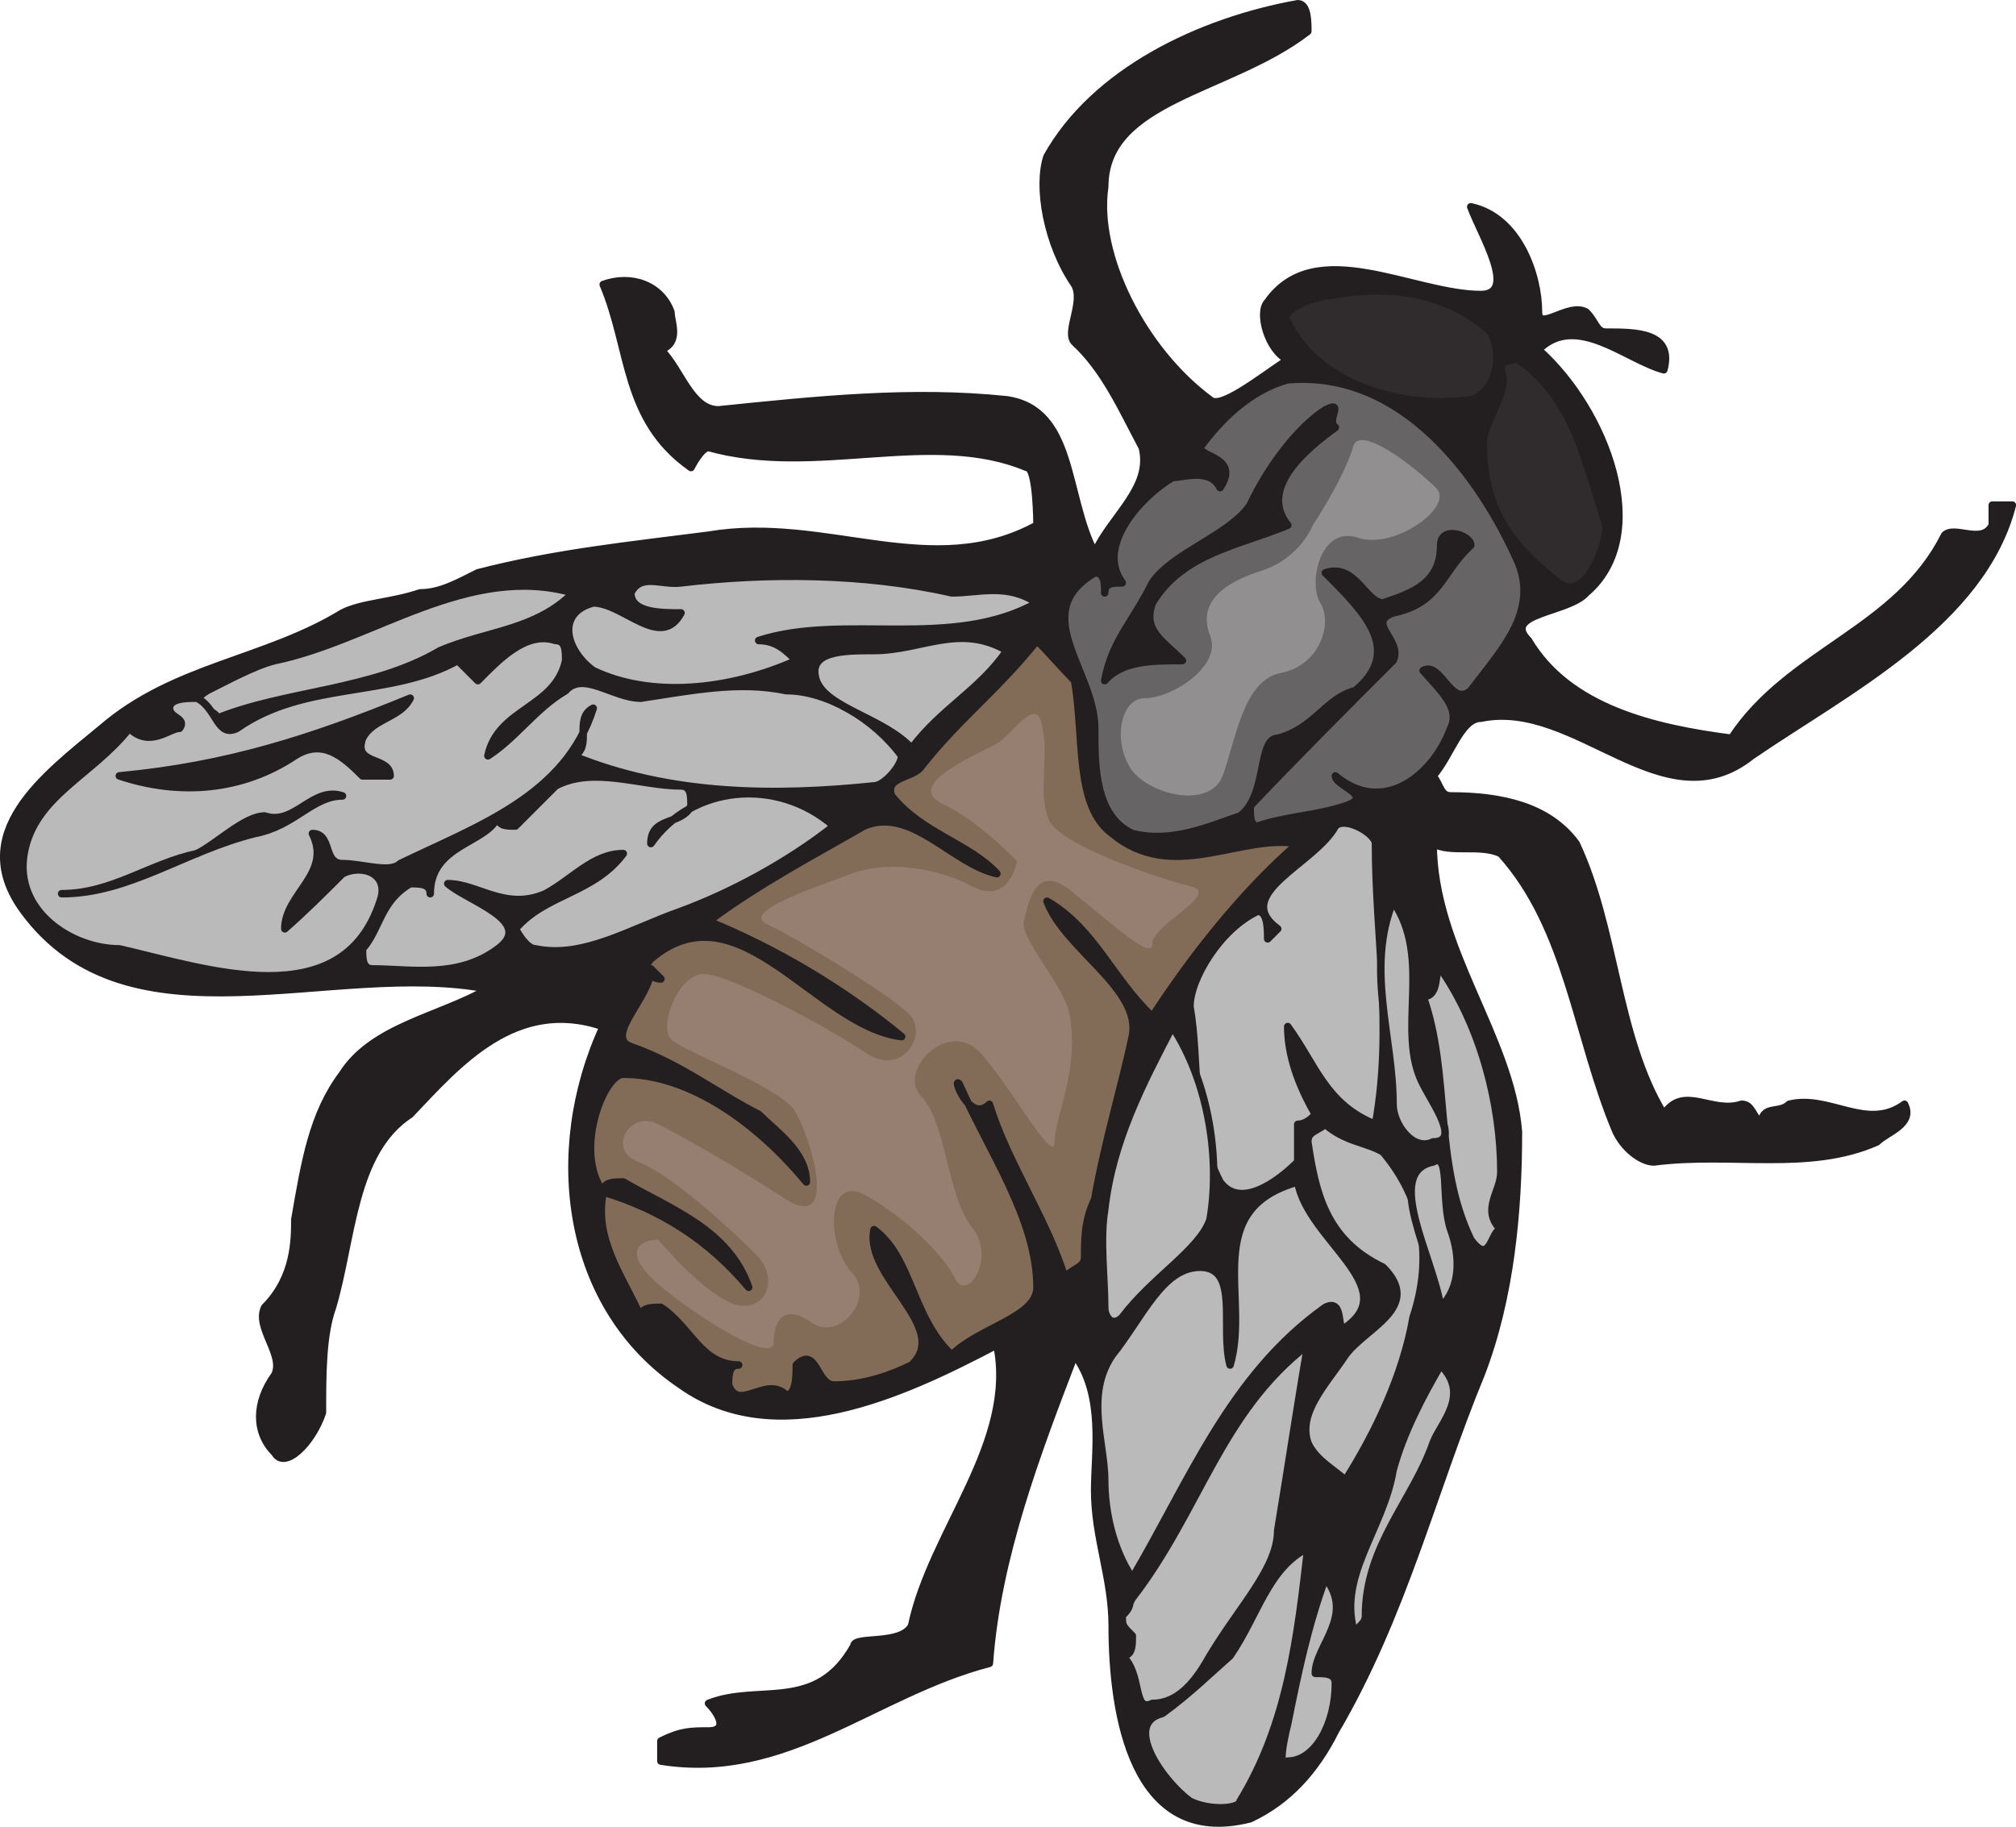
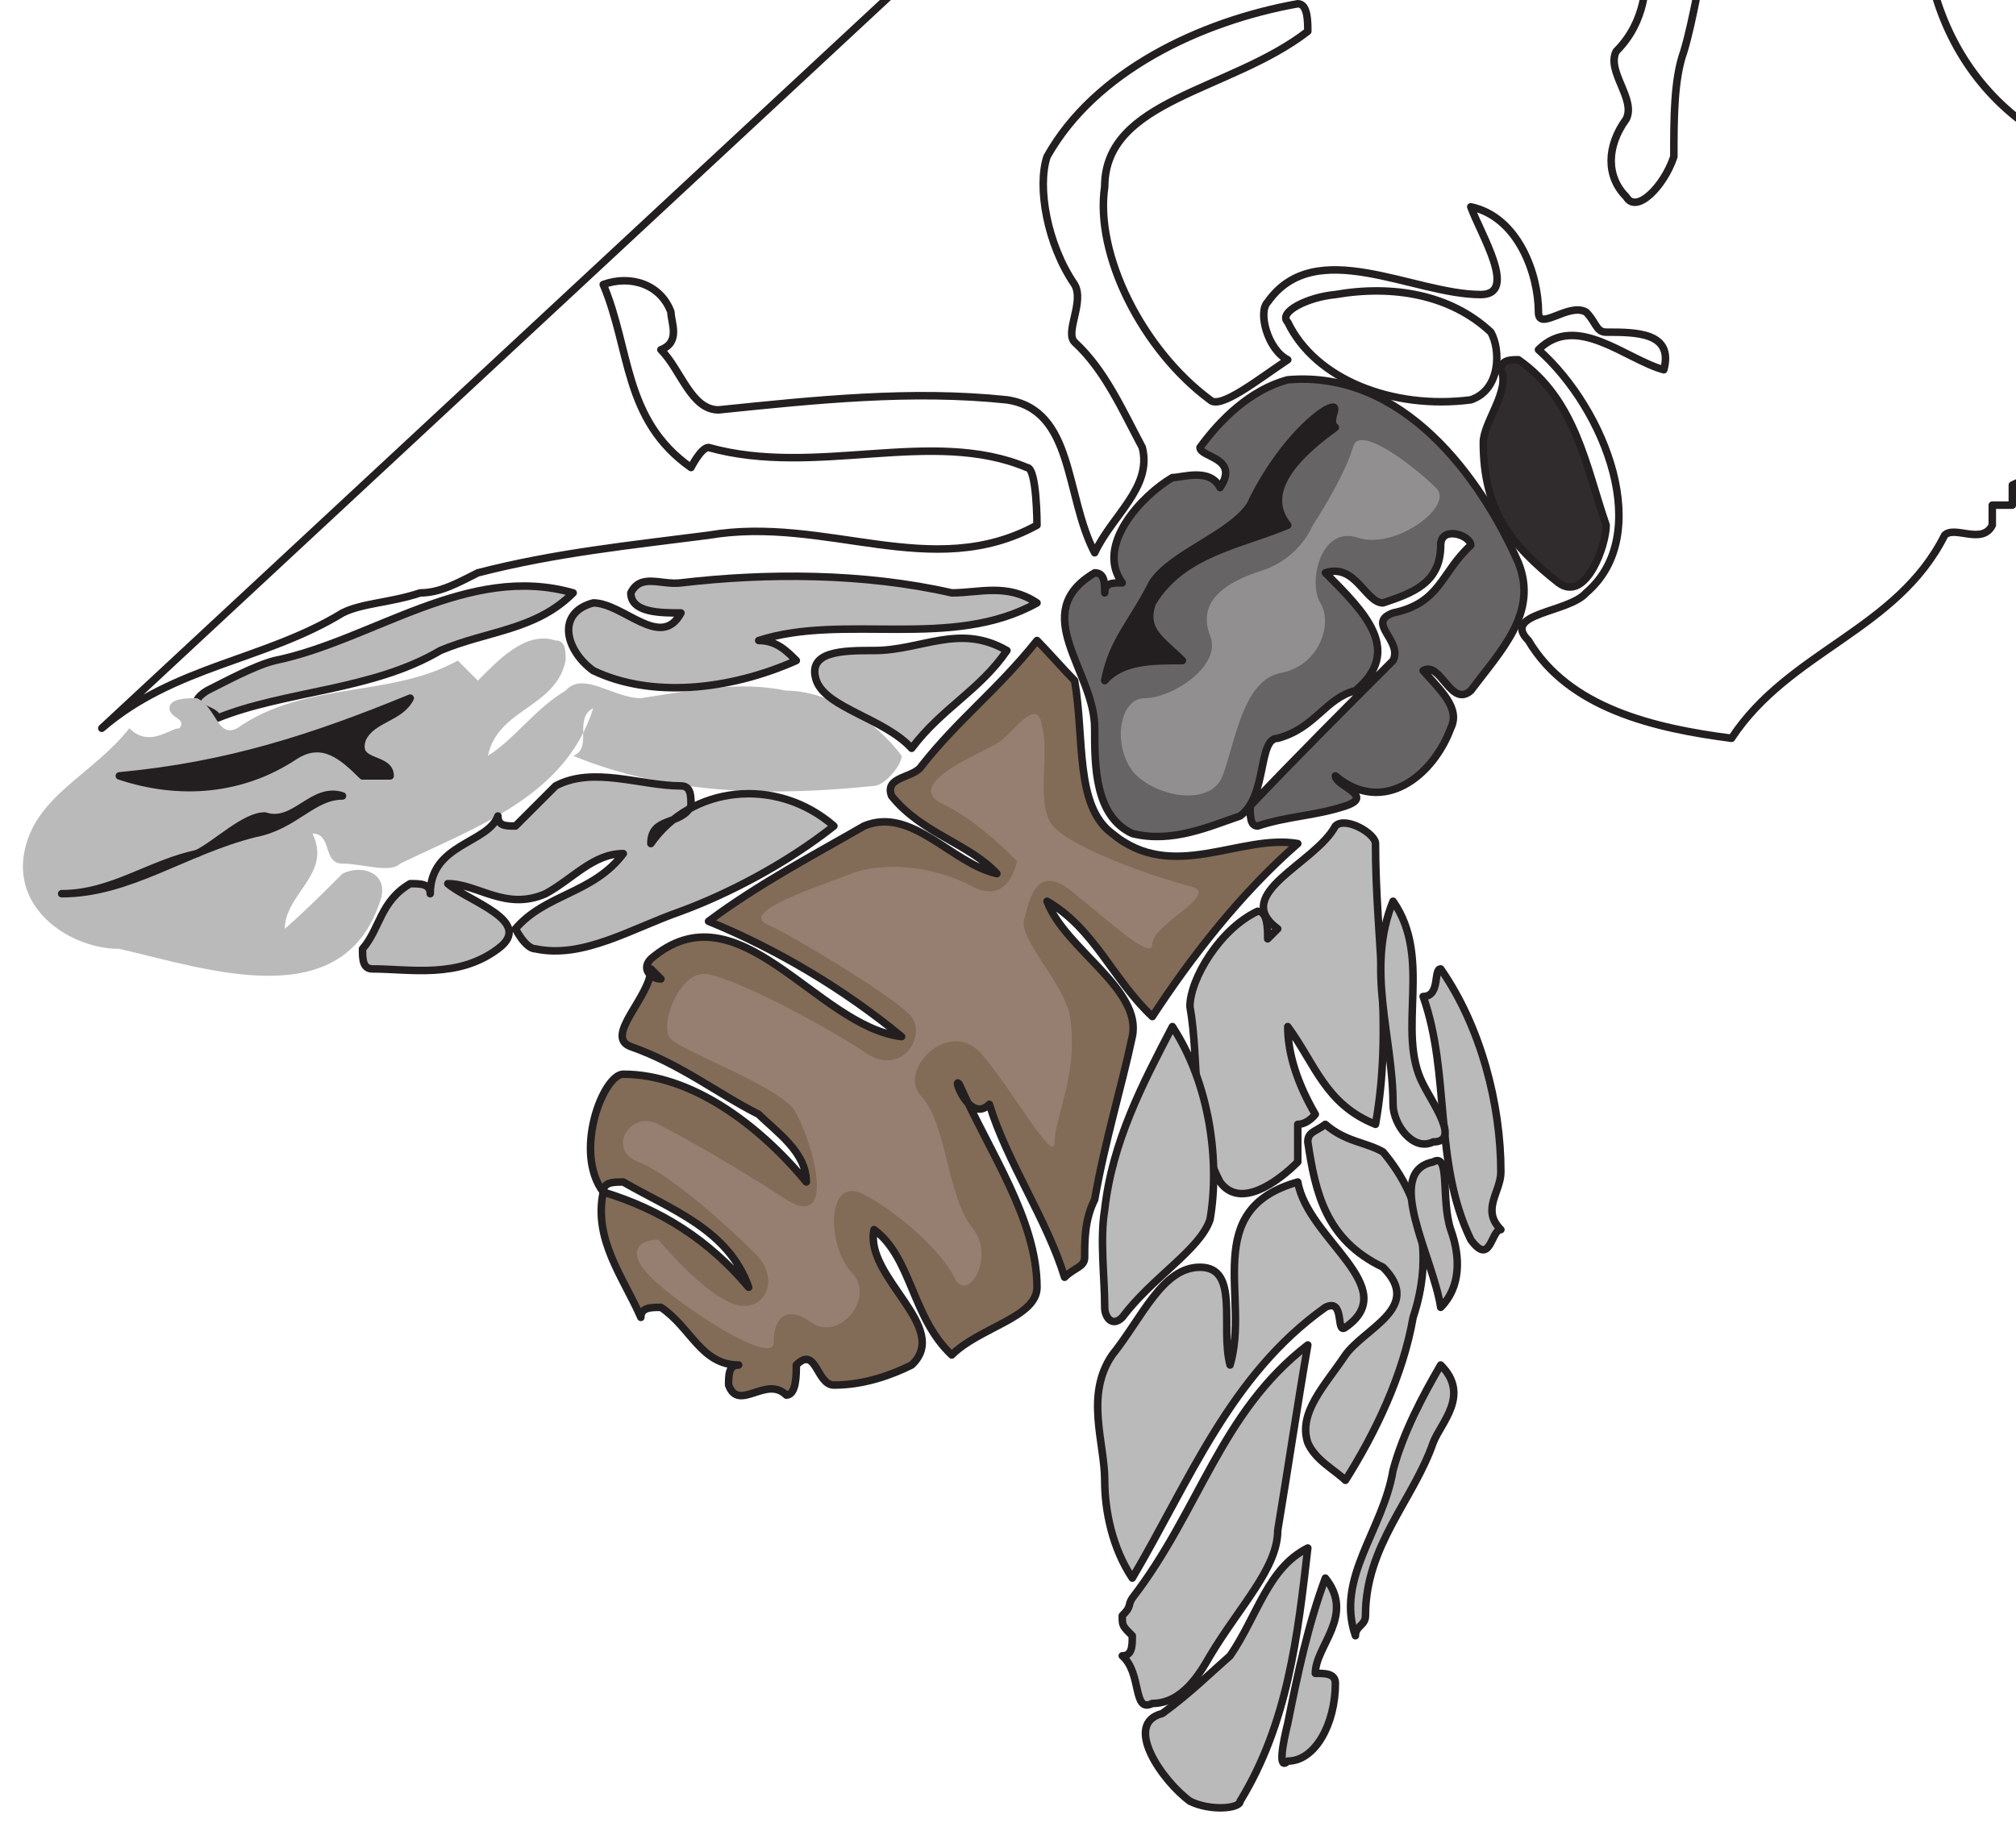
<svg xmlns="http://www.w3.org/2000/svg" width="603.036" height="546.525">
-   <path fill="#231f20" fill-rule="evenodd" d="M30.446 217.875c21.75-18.75 48.75-20.25 72-34.5 6-3 14.25-3 23.25-6 6 0 11.25-3 17.25-6 23.25-6 45.75-8.25 69-11.25 35.25-6 66.75 14.25 98.25-3 0 0 0-17.25-3-17.25-28.5-12-63 3-95.25-6-2.25 0-5.25 6-5.25 6-20.25-14.25-18-35.25-26.25-54.75 8.25-3 17.25 0 20.25 8.25 0 3 3 9-3 11.25 6 6 9 18 17.25 18 29.25-3 57.75-6 86.25-3 20.25 3 17.25 28.5 26.25 45.75 5.25-11.25 17.25-19.5 14.25-31.5-6-11.25-11.25-23.25-20.25-31.5-3-3 3-12 0-17.25-8.25-12-11.25-29.25-8.25-38.25 14.25-25.5 45.75-40.5 75-45.75 3 0 3 5.25 3 8.25-23.25 18-60.75 20.25-60.75 46.5-3 20.25 11.25 48.75 31.5 63.75 3 3 14.25-6 23.25-12-6-3-9-14.25-6-17.25 14.25-20.25 43.5-2.25 63.75-2.25 11.25 0 0-18-3-26.25 14.25 3 20.25 20.25 20.25 31.5 0 6 9-3 14.25 0 3 3 3 6 6 6 9 0 20.25 0 17.25 11.25-11.25-3-26.25-17.25-37.5-6 20.25 18 34.5 55.5 14.25 72.75-5.25 6-25.5 6-17.25 14.25 12 20.25 37.5 26.25 60.75 29.25 17.25-26.25 49.5-32.25 63.75-60.75 3-3 11.25 3 14.25-3v-6h6c-9 35.25-49.5 55.5-78 75-26.25 21-52.5-17.25-81-11.25-6 0-9 11.25-14.25 17.25 2.25 3 2.25 6 5.25 6 15 0 29.25 3 37.5 14.25 12 25.5 12 57.75 26.25 81 6-9 14.25 0 23.25-3 3 0 3 3 6 6 0-6 5.25-3 8.25-6 12-3 23.25 8.25 34.5 0 3 6-5.25 8.25-8.25 11.25-20.25 9-43.5 3-66.75 6-3 0-8.25-3-11.25-9-12-28.5-14.25-60.75-34.5-83.25-6-3-15 0-20.25-3 0 31.5 23.25 57.75 25.5 86.25 0 23.25-2.25 49.5-11.25 72.75-14.25 34.5-23.25 72-43.5 106.5-6 12-14.25 21-25.5 26.25-35.25 9-41.25-31.5-41.25-57.75 0-14.25-5.25-26.25-5.25-40.5 0-11.25 3-28.5-6-40.5-11.25 29.25-23.25 60.75-25.5 92.25-34.5 9-60.75 35.25-98.25 29.25v-6c6-3 9-3 14.25-3 6 0 3-5.25 0-8.25 15-6 32.25 3 43.5-17.25 0-3 14.25 0 17.25-6 6-28.5 31.5-54.75 25.5-84-28.5 15-66 32.25-94.5 12-34.5-23.25-40.5-69.75-23.25-107.25-26.25-9-43.5 11.25-57.75 26.25-17.25 11.25-17.25 37.5-23.25 57.75-3 8.25-3 20.25-3 31.5-3 9-11.25 17.25-14.25 12-6-6-6-15 0-23.25 3-6-6-14.25-3-20.25 9-9 9-20.25 9-26.25 3-17.25 5.25-31.5 14.25-43.5 9-14.25 29.25-17.25 43.5-25.5-46.5-9-107.25 19.5-138.75-23.25-17.25-23.25 6-40.5 23.25-54.75" />
-   <path fill="none" stroke="#231f20" stroke-linecap="round" stroke-linejoin="round" stroke-miterlimit="10" stroke-width="2.25" d="M30.446 217.875c21.75-18.75 48.75-20.25 72-34.5 6-3 14.25-3 23.25-6 6 0 11.25-3 17.25-6 23.25-6 45.75-8.25 69-11.25 35.25-6 66.75 14.25 98.25-3 0 0 0-17.25-3-17.25-28.5-12-63 3-95.25-6-2.25 0-5.25 6-5.25 6-20.25-14.25-18-35.25-26.25-54.75 8.25-3 17.25 0 20.25 8.25 0 3 3 9-3 11.25 6 6 9 18 17.25 18 29.25-3 57.75-6 86.25-3 20.25 3 17.25 28.5 26.25 45.75 5.25-11.25 17.25-19.5 14.25-31.5-6-11.25-11.25-23.25-20.25-31.5-3-3 3-12 0-17.25-8.25-12-11.25-29.25-8.25-38.25 14.25-25.5 45.75-40.5 75-45.75 3 0 3 5.25 3 8.25-23.25 18-60.75 20.25-60.75 46.5-3 20.25 11.25 48.75 31.5 63.75 3 3 14.25-6 23.25-12-6-3-9-14.25-6-17.25 14.25-20.25 43.5-2.25 63.75-2.25 11.25 0 0-18-3-26.25 14.25 3 20.25 20.25 20.25 31.5 0 6 9-3 14.25 0 3 3 3 6 6 6 9 0 20.25 0 17.25 11.25-11.25-3-26.25-17.25-37.5-6 20.25 18 34.5 55.5 14.25 72.75-5.25 6-25.5 6-17.25 14.25 12 20.25 37.5 26.25 60.75 29.25 17.25-26.25 49.5-32.25 63.75-60.75 3-3 11.25 3 14.25-3v-6h6c-9 35.25-49.5 55.5-78 75-26.25 21-52.5-17.25-81-11.25-6 0-9 11.25-14.25 17.25 2.25 3 2.25 6 5.25 6 15 0 29.25 3 37.5 14.25 12 25.5 12 57.75 26.25 81 6-9 14.25 0 23.25-3 3 0 3 3 6 6 0-6 5.25-3 8.25-6 12-3 23.25 8.25 34.5 0 3 6-5.25 8.25-8.25 11.25-20.25 9-43.5 3-66.75 6-3 0-8.25-3-11.25-9-12-28.5-14.25-60.75-34.5-83.25-6-3-15 0-20.25-3 0 31.5 23.25 57.75 25.5 86.25 0 23.25-2.25 49.5-11.25 72.75-14.25 34.5-23.25 72-43.5 106.5-6 12-14.25 21-25.5 26.25-35.25 9-41.25-31.5-41.25-57.75 0-14.25-5.25-26.25-5.25-40.5 0-11.25 3-28.5-6-40.5-11.25 29.25-23.25 60.75-25.5 92.25-34.5 9-60.75 35.25-98.25 29.25v-6c6-3 9-3 14.25-3 6 0 3-5.25 0-8.25 15-6 32.25 3 43.5-17.25 0-3 14.25 0 17.25-6 6-28.5 31.5-54.75 25.5-84-28.5 15-66 32.25-94.5 12-34.5-23.25-40.5-69.75-23.25-107.25-26.25-9-43.5 11.25-57.75 26.25-17.25 11.25-17.25 37.5-23.25 57.75-3 8.25-3 20.25-3 31.5-3 9-11.25 17.25-14.25 12-6-6-6-15 0-23.25 3-6-6-14.25-3-20.25 9-9 9-20.25 9-26.25 3-17.25 5.25-31.5 14.25-43.5 9-14.25 29.25-17.25 43.5-25.5-46.5-9-107.25 19.5-138.75-23.25-17.25-23.25 6-40.5 23.25-54.75zm0 0" />
-   <path fill="#302c2d" fill-rule="evenodd" d="M399.446 88.125c-8.25.75-17.25 5.25-14.25 8.25 8.25 17.25 31.5 26.25 54.75 23.25 9-3 9-15 6-20.25-12-11.25-29.25-14.25-46.5-11.25" />
+   <path fill="none" stroke="#231f20" stroke-linecap="round" stroke-linejoin="round" stroke-miterlimit="10" stroke-width="2.25" d="M30.446 217.875c21.75-18.75 48.75-20.25 72-34.5 6-3 14.25-3 23.25-6 6 0 11.25-3 17.25-6 23.25-6 45.75-8.25 69-11.25 35.25-6 66.75 14.25 98.25-3 0 0 0-17.25-3-17.25-28.5-12-63 3-95.25-6-2.25 0-5.25 6-5.25 6-20.25-14.25-18-35.25-26.25-54.75 8.25-3 17.25 0 20.25 8.25 0 3 3 9-3 11.25 6 6 9 18 17.25 18 29.25-3 57.75-6 86.25-3 20.25 3 17.25 28.5 26.25 45.75 5.25-11.25 17.25-19.5 14.25-31.5-6-11.25-11.25-23.25-20.25-31.5-3-3 3-12 0-17.25-8.25-12-11.25-29.25-8.25-38.25 14.25-25.5 45.75-40.5 75-45.75 3 0 3 5.25 3 8.25-23.25 18-60.75 20.25-60.75 46.5-3 20.25 11.25 48.75 31.5 63.75 3 3 14.25-6 23.25-12-6-3-9-14.25-6-17.25 14.25-20.25 43.5-2.25 63.75-2.25 11.25 0 0-18-3-26.25 14.25 3 20.25 20.25 20.25 31.5 0 6 9-3 14.25 0 3 3 3 6 6 6 9 0 20.25 0 17.25 11.25-11.25-3-26.25-17.25-37.5-6 20.25 18 34.5 55.5 14.25 72.75-5.25 6-25.5 6-17.25 14.25 12 20.25 37.5 26.25 60.75 29.25 17.25-26.25 49.5-32.25 63.75-60.75 3-3 11.25 3 14.25-3v-6h6v-6c6-3 9-3 14.25-3 6 0 3-5.25 0-8.25 15-6 32.25 3 43.5-17.25 0-3 14.25 0 17.25-6 6-28.5 31.5-54.75 25.5-84-28.5 15-66 32.25-94.5 12-34.5-23.25-40.5-69.75-23.25-107.25-26.25-9-43.5 11.25-57.75 26.25-17.25 11.25-17.25 37.5-23.25 57.75-3 8.25-3 20.25-3 31.5-3 9-11.25 17.25-14.25 12-6-6-6-15 0-23.25 3-6-6-14.25-3-20.25 9-9 9-20.25 9-26.25 3-17.25 5.25-31.5 14.25-43.5 9-14.25 29.25-17.25 43.5-25.5-46.5-9-107.25 19.5-138.75-23.25-17.25-23.25 6-40.5 23.25-54.75zm0 0" />
  <path fill="none" stroke="#231f20" stroke-linecap="round" stroke-linejoin="round" stroke-miterlimit="10" stroke-width="2.25" d="M399.446 88.125c-8.25.75-17.25 5.25-14.25 8.25 8.25 17.25 31.5 26.25 54.75 23.25 9-3 9-15 6-20.25-12-11.25-29.25-14.25-46.5-11.25zm0 0" />
  <path fill="#302c2d" fill-rule="evenodd" d="M443.696 132.375c0 20.25 8.25 30.75 22.5 42 8.25 6 14.25-11.25 14.25-17.25-6-17.25-9-37.5-26.25-49.5-2.25 0-5.25 0-5.25 3 3 6-5.25 15.75-5.25 21.75" />
  <path fill="none" stroke="#231f20" stroke-linecap="round" stroke-linejoin="round" stroke-miterlimit="10" stroke-width="2.25" d="M443.696 132.375c0 20.25 8.25 30.75 22.5 42 8.25 6 14.25-11.25 14.25-17.25-6-17.25-9-37.5-26.25-49.5-2.25 0-5.25 0-5.25 3 3 6-5.25 15.75-5.25 21.75zm0 0" />
  <path fill="#676465" fill-rule="evenodd" d="M327.446 217.875c0 11.25 0 26.25 11.25 31.5 12 3 23.25-2.25 32.25-5.25 8.25-6 5.25-23.25 11.25-23.25 11.25-3 14.25-12 23.25-14.25 14.25-12 3-23.25-9-35.25 9-3 12 9 17.25 9 9-3 17.25-6 17.25-17.25 0-6 9-3 9 0-9 8.25-9 17.25-23.25 20.25-8.25 3 3 8.25 0 14.25-14.25 14.25-28.5 28.5-42.75 43.5 0 3 0 6 2.25 6 9-3 17.25-3 26.25-6s-3-6-3-9c14.25 12 29.25 0 34.5-14.25 3-6-3-11.25-8.25-17.25 5.25-3 8.25 11.25 14.25 6 9-12 20.25-23.25 14.25-38.25-11.25-25.5-34.5-57.75-69-54.75-11.25 3-20.25 12-26.25 20.25 0 3 12 3 6 12-3-6-11.25-3-14.25-3-9 5.25-23.25 20.25-15 31.5-3 0-5.25 0-5.25 3 0-3 0-6-3-6-20.25 12 0 29.25 0 46.5" />
  <path fill="none" stroke="#231f20" stroke-linecap="round" stroke-linejoin="round" stroke-miterlimit="10" stroke-width="2.25" d="M327.446 217.875c0 11.25 0 26.25 11.25 31.5 12 3 23.25-2.25 32.25-5.25 8.25-6 5.25-23.25 11.25-23.25 11.25-3 14.25-12 23.25-14.25 14.25-12 3-23.25-9-35.25 9-3 12 9 17.25 9 9-3 17.25-6 17.25-17.25 0-6 9-3 9 0-9 8.25-9 17.25-23.25 20.25-8.25 3 3 8.25 0 14.25-14.25 14.25-28.5 28.5-42.75 43.5 0 3 0 6 2.25 6 9-3 17.25-3 26.25-6s-3-6-3-9c14.25 12 29.25 0 34.5-14.25 3-6-3-11.25-8.25-17.25 5.25-3 8.25 11.25 14.25 6 9-12 20.25-23.25 14.25-38.25-11.25-25.5-34.5-57.75-69-54.75-11.25 3-20.25 12-26.25 20.25 0 3 12 3 6 12-3-6-11.25-3-14.25-3-9 5.25-23.25 20.25-15 31.5-3 0-5.25 0-5.25 3 0-3 0-6-3-6-20.25 12 0 29.25 0 46.5zm0 0" />
  <path fill="#826c57" fill-rule="evenodd" d="M275.696 229.125c-2.25 3.75-11.25 3-9 9 9 11.25 23.25 14.25 31.5 23.25-13.5-3-25.5-20.25-39.75-14.25-14.25 8.25-31.5 17.25-46.5 28.5 20.25 8.25 40.5 20.25 57.75 34.5-25.5-3-48.75-45.75-75-23.25-3 3 0 6 3 6l-3-3c0 8.25-14.25 20.25-6 23.25 15 5.25 26.25 14.25 38.25 20.25 5.25 5.25 14.25 11.25 14.25 20.25-14.25-17.25-34.5-32.25-54.75-32.25-6 0-15 23.25-6 35.25 0-3 3-3 6-3 14.25 8.25 31.5 14.25 37.5 31.5-12-14.25-26.25-23.25-43.5-28.5-3 14.25 6 25.5 11.25 37.5 0-3 3-3 6-3 9 6 12 17.25 23.25 17.25-3 0-3 3-3 6 3 8.25 11.25-3 17.25 3 3 0 3-6 3-9 6-6 6 6 11.25 6 9 0 17.25-3 23.25-6 12-11.25-14.25-26.25-11.25-40.5 11.25 8.25 11.25 26.25 23.25 37.5 8.25-8.25 25.5-11.25 25.5-20.25 0-20.25-14.25-40.5-23.25-60.75-2.25-3 3 12 9 6 5.25 17.25 17.25 34.5 22.5 51.75 3-3 6-3 6-6 0-5.25 0-11.25 3-17.25 3-17.25 8.25-34.5 11.25-48.75s-20.25-26.25-25.5-40.5c14.25 8.25 19.5 23.25 31.5 34.5 11.25-17.25 26.25-36.75 43.5-51.75-17.25-3-37.5 12-55.5-3-11.25-8.25-8.25-28.5-11.25-45.75-3-3-8.25-9-11.25-12-12 15-23.25 23.25-34.5 37.5" />
  <path fill="none" stroke="#231f20" stroke-linecap="round" stroke-linejoin="round" stroke-miterlimit="10" stroke-width="2.25" d="M275.696 229.125c-2.25 3.75-11.25 3-9 9 9 11.25 23.25 14.25 31.5 23.25-13.5-3-25.5-20.25-39.75-14.25-14.25 8.25-31.5 17.25-46.5 28.5 20.25 8.25 40.5 20.25 57.75 34.5-25.5-3-48.75-45.75-75-23.25-3 3 0 6 3 6l-3-3c0 8.25-14.25 20.25-6 23.25 15 5.25 26.25 14.25 38.25 20.25 5.25 5.25 14.25 11.25 14.25 20.25-14.25-17.25-34.5-32.25-54.75-32.25-6 0-15 23.25-6 35.25 0-3 3-3 6-3 14.25 8.25 31.5 14.25 37.5 31.5-12-14.25-26.25-23.25-43.5-28.5-3 14.25 6 25.5 11.25 37.5 0-3 3-3 6-3 9 6 12 17.25 23.25 17.25-3 0-3 3-3 6 3 8.25 11.25-3 17.25 3 3 0 3-6 3-9 6-6 6 6 11.25 6 9 0 17.25-3 23.25-6 12-11.25-14.25-26.25-11.25-40.5 11.25 8.25 11.25 26.25 23.25 37.5 8.25-8.25 25.5-11.25 25.5-20.25 0-20.25-14.25-40.5-23.25-60.75-2.25-3 3 12 9 6 5.25 17.25 17.25 34.5 22.5 51.75 3-3 6-3 6-6 0-5.25 0-11.25 3-17.25 3-17.25 8.25-34.5 11.25-48.75s-20.25-26.25-25.5-40.5c14.25 8.25 19.5 23.25 31.5 34.5 11.25-17.25 26.25-36.75 43.5-51.75-17.25-3-37.5 12-55.5-3-11.25-8.25-8.25-28.5-11.25-45.75-3-3-8.25-9-11.25-12-12 15-23.25 23.25-34.5 37.5zm0 0" />
  <path fill="#231f20" fill-rule="evenodd" d="M353.696 197.625c-9 0-18 0-23.25 6 2.25-12 8.25-17.25 14.25-29.25 6-9 23.25-14.25 29.25-23.25 5.25-11.25 14.25-23.25 22.5-28.5 6-3 0 3 3 5.25-8.25 6-23.25 18-14.25 29.25-14.25 6-31.5 8.25-40.5 23.25-3 8.25 3 11.25 9 17.25" />
  <path fill="none" stroke="#231f20" stroke-linecap="round" stroke-linejoin="round" stroke-miterlimit="10" stroke-width="2.25" d="M353.696 197.625c-9 0-18 0-23.25 6 2.25-12 8.25-17.25 14.25-29.25 6-9 23.25-14.25 29.25-23.25 5.25-11.25 14.25-23.25 22.5-28.5 6-3 0 3 3 5.25-8.25 6-23.25 18-14.25 29.25-14.25 6-31.5 8.25-40.5 23.25-3 8.25 3 11.25 9 17.25zm0 0" />
  <path fill="#bbbaba" fill-rule="evenodd" d="M82.196 197.625c-6 1.5-14.25 6-20.25 9-8.25 5.25 3 5.25 3 8.25 20.25-8.25 46.5-8.25 66.75-20.25 14.25-6 28.5-6 39.75-17.25-31.5-9-60 14.25-89.25 20.25" />
  <path fill="none" stroke="#231f20" stroke-linecap="round" stroke-linejoin="round" stroke-miterlimit="10" stroke-width="2.25" d="M82.196 197.625c-6 1.5-14.25 6-20.25 9-8.25 5.25 3 5.25 3 8.25 20.25-8.25 46.5-8.25 66.75-20.25 14.25-6 28.5-6 39.75-17.25-31.5-9-60 14.25-89.25 20.25zm0 0" />
  <path fill="#bbbaba" fill-rule="evenodd" d="M7.196 255.375c-3 17.25 14.25 28.5 28.5 28.5 26.25 6 66.75 20.25 78-14.25 3-8.25-5.25-11.25-11.25-8.25-6 6-11.25 11.25-17.25 16.5 0-10.5 14.25-16.5 8.25-28.5 6 0 3 9 9 9s14.25 3 17.25 0c23.25-11.25 49.5-20.25 57.75-46.5-6 3 0 12-6 14.25 29.25 12 60.75 12 90 9 3 0 8.25-6 8.25-9-8.25-11.25-22.5-19.5-34.5-19.5-14.25-3-28.5 0-43.5 2.25-8.25 0-17.25-8.25-22.5-2.25-9 5.25-15 14.25-23.25 19.5 3-14.25 20.25-14.25 23.25-28.5 0-3 0-6-3-6-9-3-17.25 6-23.25 12l-6-6c-20.25 11.25-45.75 6-66 20.25-6 3-6-6-12-9-3 0-8.25 0-8.25 3s5.25 3 3 6c-3 0-9 6-15 0-11.25 14.25-28.5 20.25-31.5 37.5" />
-   <path fill="none" stroke="#231f20" stroke-linecap="round" stroke-linejoin="round" stroke-miterlimit="10" stroke-width="2.25" d="M7.196 255.375c-3 17.25 14.25 28.5 28.5 28.5 26.25 6 66.75 20.25 78-14.25 3-8.25-5.25-11.25-11.25-8.25-6 6-11.25 11.25-17.25 16.5 0-10.5 14.25-16.5 8.25-28.5 6 0 3 9 9 9s14.25 3 17.25 0c23.25-11.25 49.5-20.25 57.75-46.5-6 3 0 12-6 14.25 29.25 12 60.75 12 90 9 3 0 8.25-6 8.25-9-8.25-11.25-22.5-19.5-34.5-19.5-14.25-3-28.5 0-43.5 2.25-8.25 0-17.25-8.25-22.5-2.25-9 5.25-15 14.25-23.25 19.5 3-14.25 20.25-14.25 23.25-28.5 0-3 0-6-3-6-9-3-17.25 6-23.25 12l-6-6c-20.25 11.25-45.75 6-66 20.25-6 3-6-6-12-9-3 0-8.25 0-8.25 3s5.25 3 3 6c-3 0-9 6-15 0-11.25 14.25-28.5 20.25-31.5 37.5zm0 0" />
  <path fill="#bbbaba" fill-rule="evenodd" d="M203.696 174.375c-6 .75-12-3-15 3 0 6 9 6 15 6-6 11.25-17.25-3-26.25-3-11.25 3-8.25 14.25 0 20.25 17.25 8.25 40.5 6 60.75-3-3-3-6-6-11.25-6 25.5-8.25 57.75 3 83.25-11.25-9-6-17.25-3-25.5-3-26.25-6-55.5-6-81-3" />
  <path fill="none" stroke="#231f20" stroke-linecap="round" stroke-linejoin="round" stroke-miterlimit="10" stroke-width="2.25" d="M203.696 174.375c-6 .75-12-3-15 3 0 6 9 6 15 6-6 11.25-17.25-3-26.25-3-11.25 3-8.25 14.25 0 20.25 17.25 8.25 40.5 6 60.75-3-3-3-6-6-11.25-6 25.5-8.25 57.75 3 83.25-11.25-9-6-17.25-3-25.5-3-26.25-6-55.5-6-81-3zm0 0" />
  <path fill="#bbbaba" fill-rule="evenodd" d="M261.446 194.625c-9 0-20.25 0-17.25 9 3 8.25 20.25 11.25 28.5 20.25 9-12 20.25-17.25 28.5-29.25-14.25-8.25-25.5 0-39.75 0" />
  <path fill="none" stroke="#231f20" stroke-linecap="round" stroke-linejoin="round" stroke-miterlimit="10" stroke-width="2.25" d="M261.446 194.625c-9 0-20.25 0-17.25 9 3 8.25 20.25 11.25 28.5 20.25 9-12 20.25-17.25 28.5-29.25-14.25-8.25-25.5 0-39.75 0zm0 0" />
  <path fill="#bbbaba" fill-rule="evenodd" d="M163.196 267.375c8.25-4.5 14.25-12 23.25-12-9 12-23.25 12-32.25 22.5 0 0 3 6 6 6 14.25 3 28.5-6 43.5-11.25 14.25-5.25 31.5-14.25 45.75-25.5-17.25-15-42.75-12-54.75 5.25 0-8.25 9-5.25 12-11.25 0-3 0-6-3-6-12 0-26.25-6-37.5 0l-12 12c-3 0-5.25 0-5.25-3-3 8.25-20.25 8.25-20.25 23.25 0-3-3-3-6-3-9 5.25-9 13.5-14.25 19.5 0 3 0 6 3 6 11.25 0 25.5 3 37.5-6 11.25-8.25-9-14.25-15-19.5 9 0 17.25 8.25 29.25 3" />
  <path fill="none" stroke="#231f20" stroke-linecap="round" stroke-linejoin="round" stroke-miterlimit="10" stroke-width="2.25" d="M163.196 267.375c8.25-4.5 14.25-12 23.25-12-9 12-23.25 12-32.25 22.5 0 0 3 6 6 6 14.25 3 28.5-6 43.5-11.25 14.25-5.25 31.5-14.25 45.75-25.5-17.25-15-42.75-12-54.75 5.25 0-8.25 9-5.25 12-11.25 0-3 0-6-3-6-12 0-26.25-6-37.5 0l-12 12c-3 0-5.25 0-5.25-3-3 8.25-20.25 8.25-20.25 23.25 0-3-3-3-6-3-9 5.25-9 13.5-14.25 19.5 0 3 0 6 3 6 11.25 0 25.5 3 37.5-6 11.25-8.25-9-14.25-15-19.5 9 0 17.25 8.25 29.25 3zm0 0" />
  <path fill="#bbbaba" fill-rule="evenodd" d="m382.196 277.875-3 3c0-3 0-8.25-3-8.25-11.25 5.25-20.25 20.25-20.25 28.5 3 17.25 0 35.25 9 52.5 6 8.25 17.25 0 23.25-6v-11.25c3 0 5.25-3 5.25-3-5.25-9-8.25-18-8.25-26.25 8.25 11.25 11.25 23.25 26.25 29.25 5.25-29.25 0-55.5 0-84 0-3-9-8.25-12-5.25-6 11.25-31.5 20.25-17.25 30.75" />
  <path fill="none" stroke="#231f20" stroke-linecap="round" stroke-linejoin="round" stroke-miterlimit="10" stroke-width="2.25" d="m382.196 277.875-3 3c0-3 0-8.25-3-8.25-11.25 5.25-20.25 20.25-20.25 28.5 3 17.25 0 35.25 9 52.5 6 8.25 17.25 0 23.25-6v-11.25c3 0 5.25-3 5.25-3-5.25-9-8.25-18-8.25-26.25 8.25 11.25 11.25 23.25 26.25 29.25 5.25-29.25 0-55.5 0-84 0-3-9-8.25-12-5.25-6 11.25-31.5 20.25-17.25 30.75zm0 0" />
  <path fill="#bbbaba" fill-rule="evenodd" d="M330.446 361.875c-1.5 9 0 20.25 0 29.25 0 3 2.25 6 5.25 3 9-12 23.25-20.25 26.25-29.25 3-17.25 0-40.5-11.25-57.75-9 17.25-18 34.5-20.25 54.75" />
  <path fill="none" stroke="#231f20" stroke-linecap="round" stroke-linejoin="round" stroke-miterlimit="10" stroke-width="2.25" d="M330.446 361.875c-1.5 9 0 20.25 0 29.25 0 3 2.25 6 5.25 3 9-12 23.25-20.25 26.25-29.25 3-17.25 0-40.5-11.25-57.75-9 17.25-18 34.5-20.25 54.75zm0 0" />
  <path fill="#bbbaba" fill-rule="evenodd" d="M330.446 442.875c0 9 2.25 20.25 8.25 29.25 17.25-29.25 29.25-60.75 57.75-81 6-3 3 8.25 6 6 17.25-12-11.25-26.25-14.25-43.5-29.25 8.25-14.25 34.5-20.25 54.75-3-11.25 3-29.25-9-29.25-11.25 0-17.25 15-26.25 26.25-8.25 12-2.25 26.25-2.25 37.5" />
  <path fill="none" stroke="#231f20" stroke-linecap="round" stroke-linejoin="round" stroke-miterlimit="10" stroke-width="2.25" d="M330.446 442.875c0 9 2.25 20.25 8.25 29.25 17.25-29.25 29.25-60.75 57.75-81 6-3 3 8.25 6 6 17.25-12-11.25-26.25-14.25-43.5-29.25 8.25-14.25 34.5-20.25 54.75-3-11.25 3-29.25-9-29.25-11.25 0-17.25 15-26.25 26.25-8.25 12-2.25 26.25-2.25 37.5zm0 0" />
  <path fill="#bbbaba" fill-rule="evenodd" d="M338.696 478.125c-1.5 2.25 0 2.25-3 5.25 0 3 0 3 3 6 0 3 0 6-3 6 6 5.25 3 17.25 9 14.25 9 0 14.25-9 17.25-14.25 9-15 20.25-26.25 20.25-37.5 3-18 6-38.25 9-55.5-26.25 20.25-32.25 49.5-52.5 75.75" />
  <path fill="none" stroke="#231f20" stroke-linecap="round" stroke-linejoin="round" stroke-miterlimit="10" stroke-width="2.25" d="M338.696 478.125c-1.5 2.25 0 2.25-3 5.25 0 3 0 3 3 6 0 3 0 6-3 6 6 5.25 3 17.25 9 14.25 9 0 14.25-9 17.25-14.25 9-15 20.25-26.25 20.25-37.5 3-18 6-38.25 9-55.5-26.25 20.25-32.25 49.5-52.5 75.75zm0 0" />
  <path fill="#bbbaba" fill-rule="evenodd" d="M355.946 538.875c6 3 15 2.25 15 0 14.25-23.25 17.25-49.5 20.25-75.75-12 6-15 20.25-23.25 32.25-6 5.25-12 11.25-20.25 17.25-12 3 0 20.25 8.25 26.25" />
  <path fill="none" stroke="#231f20" stroke-linecap="round" stroke-linejoin="round" stroke-miterlimit="10" stroke-width="2.25" d="M355.946 538.875c6 3 15 2.25 15 0 14.25-23.25 17.25-49.5 20.25-75.75-12 6-15 20.25-23.25 32.25-6 5.25-12 11.25-20.25 17.25-12 3 0 20.25 8.25 26.25zm0 0" />
  <path fill="#bbbaba" fill-rule="evenodd" d="M385.196 515.625c-1.5 6-3 14.25 0 11.25 8.25 0 14.25-11.25 14.25-23.25 0-3-3-3-6-3 0-8.25 12-17.25 3-28.5-5.25 14.25-8.25 28.5-11.25 43.5" />
  <path fill="none" stroke="#231f20" stroke-linecap="round" stroke-linejoin="round" stroke-miterlimit="10" stroke-width="2.25" d="M385.196 515.625c-1.5 6-3 14.25 0 11.25 8.25 0 14.25-11.25 14.25-23.25 0-3-3-3-6-3 0-8.25 12-17.25 3-28.5-5.25 14.25-8.25 28.5-11.25 43.5zm0 0" />
  <path fill="#bbbaba" fill-rule="evenodd" d="M408.446 483.375c0-21 14.25-34.5 20.25-51.75 2.25-6 11.25-14.25 2.25-23.25-5.25 9-11.25 20.25-14.25 31.5-3 18-17.25 32.25-11.25 49.5 0-3 3-3 3-6" />
  <path fill="none" stroke="#231f20" stroke-linecap="round" stroke-linejoin="round" stroke-miterlimit="10" stroke-width="2.25" d="M408.446 483.375c0-21 14.25-34.5 20.25-51.75 2.25-6 11.25-14.25 2.25-23.25-5.25 9-11.25 20.25-14.25 31.5-3 18-17.25 32.25-11.25 49.5 0-3 3-3 3-6zm0 0" />
  <path fill="#bbbaba" fill-rule="evenodd" d="M402.446 405.375c-6 9-14.25 17.25-11.25 26.25 2.25 5.25 8.25 8.25 11.25 11.25 9-14.25 17.25-31.5 20.25-48.75 6-18 3-35.25-9-49.5-5.25-3-11.25-3-17.25-8.25-3 2.25-5.25 2.25-5.25 5.25 2.25 15 5.25 29.25 22.5 37.5 12 12-5.25 18-11.25 26.25" />
  <path fill="none" stroke="#231f20" stroke-linecap="round" stroke-linejoin="round" stroke-miterlimit="10" stroke-width="2.25" d="M402.446 405.375c-6 9-14.25 17.25-11.25 26.25 2.25 5.25 8.25 8.25 11.25 11.25 9-14.25 17.25-31.5 20.25-48.75 6-18 3-35.25-9-49.5-5.25-3-11.25-3-17.25-8.25-3 2.25-5.25 2.25-5.25 5.25 2.25 15 5.25 29.25 22.5 37.5 12 12-5.25 18-11.25 26.25zm0 0" />
  <path fill="#bbbaba" fill-rule="evenodd" d="M433.946 367.875c-3-9 0-23.25-5.25-20.25-15 3 0 28.5 2.25 43.5 6-6 6-15 3-23.25" />
  <path fill="none" stroke="#231f20" stroke-linecap="round" stroke-linejoin="round" stroke-miterlimit="10" stroke-width="2.25" d="M433.946 367.875c-3-9 0-23.25-5.25-20.25-15 3 0 28.5 2.25 43.5 6-6 6-15 3-23.25zm0 0" />
  <path fill="#bbbaba" fill-rule="evenodd" d="M448.946 350.625c0-20.25-6-43.5-18-60.75-2.25 0 0 8.25-5.25 8.25 8.25 23.25 3 49.5 14.25 72.75 6 8.25 6-3 9-3-6-6 0-11.25 0-17.25" />
  <path fill="none" stroke="#231f20" stroke-linecap="round" stroke-linejoin="round" stroke-miterlimit="10" stroke-width="2.25" d="M448.946 350.625c0-20.25-6-43.5-18-60.75-2.25 0 0 8.25-5.25 8.25 8.25 23.25 3 49.5 14.25 72.75 6 8.25 6-3 9-3-6-6 0-11.25 0-17.25zm0 0" />
  <path fill="#bbbaba" fill-rule="evenodd" d="M425.696 324.375c-8.25-15.75 3-37.5-9-54.75-8.25 20.25 0 40.5 0 60.75 0 6 6 14.25 12 11.25 8.25 0 0-11.25-3-17.25" />
  <path fill="none" stroke="#231f20" stroke-linecap="round" stroke-linejoin="round" stroke-miterlimit="10" stroke-width="2.25" d="M425.696 324.375c-8.25-15.75 3-37.5-9-54.75-8.25 20.25 0 40.5 0 60.75 0 6 6 14.25 12 11.25 8.25 0 0-11.25-3-17.25zm0 0" />
  <path fill="#231f20" fill-rule="evenodd" d="M76.196 249.375c-21 5.25-37.5 18-57.75 18 15 0 26.25-9 40.5-12 6-3 14.25-11.25 20.25-11.25 9 3 14.25-9 23.25-6-9 0-14.25 9-26.25 11.25" />
  <path fill="none" stroke="#231f20" stroke-linecap="round" stroke-linejoin="round" stroke-miterlimit="10" stroke-width="2.25" d="M76.196 249.375c-21 5.25-37.5 18-57.75 18 15 0 26.25-9 40.5-12 6-3 14.25-11.25 20.25-11.25 9 3 14.25-9 23.25-6-9 0-14.25 9-26.25 11.25zm0 0" />
  <path fill="#231f20" fill-rule="evenodd" d="M88.196 226.125c-15.75 10.5-34.5 12-52.5 6 32.25-3 57.75-11.25 87-23.25-3 6-11.25 6-14.25 12-3 8.25 8.25 5.25 8.25 11.25h-8.25c-6-6-12-11.25-20.25-6" />
  <path fill="none" stroke="#231f20" stroke-linecap="round" stroke-linejoin="round" stroke-miterlimit="10" stroke-width="2.25" d="M88.196 226.125c-15.75 10.5-34.5 12-52.5 6 32.25-3 57.75-11.25 87-23.25-3 6-11.25 6-14.25 12-3 8.25 8.25 5.25 8.25 11.25h-8.25c-6-6-12-11.25-20.25-6zm0 0" />
  <path fill="#967e71" fill-rule="evenodd" d="M196.946 370.875c-6 0-9.75 3.75-2.25 11.25 8.25 8.25 36.75 27 36.75 19.5s3.75-11.25 11.25-6c8.25 6 19.5-7.5 12-15-7.5-8.25-7.5-29.25 3.75-23.25s23.25 17.25 27 24.75c3.75 8.25 12.75-6 5.25-15-7.5-9.75-7.5-30.75-15-39-7.5-7.5 7.5-23.25 17.25-13.5 9 9.75 22.5 34.5 22.5 27s7.5-21 4.5-38.25c-2.25-9.75-15.75-23.25-13.5-28.5 1.5-6 3.75-17.25 15-7.5 11.25 9 23.25 20.25 23.25 15 0-6 21-15 11.25-17.25-9-2.25-38.25-12-42-19.5s0-19.5-2.25-28.5c-1.5-9.75-9.75 3.75-13.5 5.25-3 2.25-28.5 12-16.5 18 11.25 5.25 22.5 17.25 22.5 17.25s-2.25 13.5-13.5 7.5-26.25-7.5-36-3.75-33 11.25-25.5 15c8.25 3.75 36.75 21 42.75 27s-2.25 19.5-13.5 11.25c-11.25-7.5-40.5-23.25-48-23.25s-13.5 15.75-9.75 19.5 30.75 13.5 36.75 21c5.25 8.25 13.5 36.75-2.25 27-15-9.75-30.75-18.75-38.25-22.5-8.25-4.5-15.75 7.5-6 11.25s27 19.5 34.5 27c8.25 7.5 3.75 18-5.25 15.75-9.75-3-23.25-19.5-23.25-19.5" />
  <path fill="#918f90" fill-rule="evenodd" d="M404.696 133.875c-3 9.75-12 23.25-12 23.25s-3.75 9.75-15 13.5c-12 3.75-19.5 9.75-15.75 19.5 3.75 9-11.25 18.75-19.5 18.75-7.5 0-9.75 13.5-3.75 21.75 6 7.5 23.25 11.25 27 1.5s6-28.5 17.25-30.75c12-2.25 15.75-15 12-21s0-23.25 11.25-19.5 29.25-9.75 23.25-15c-6-6-23.25-19.5-24.75-12" />
</svg>